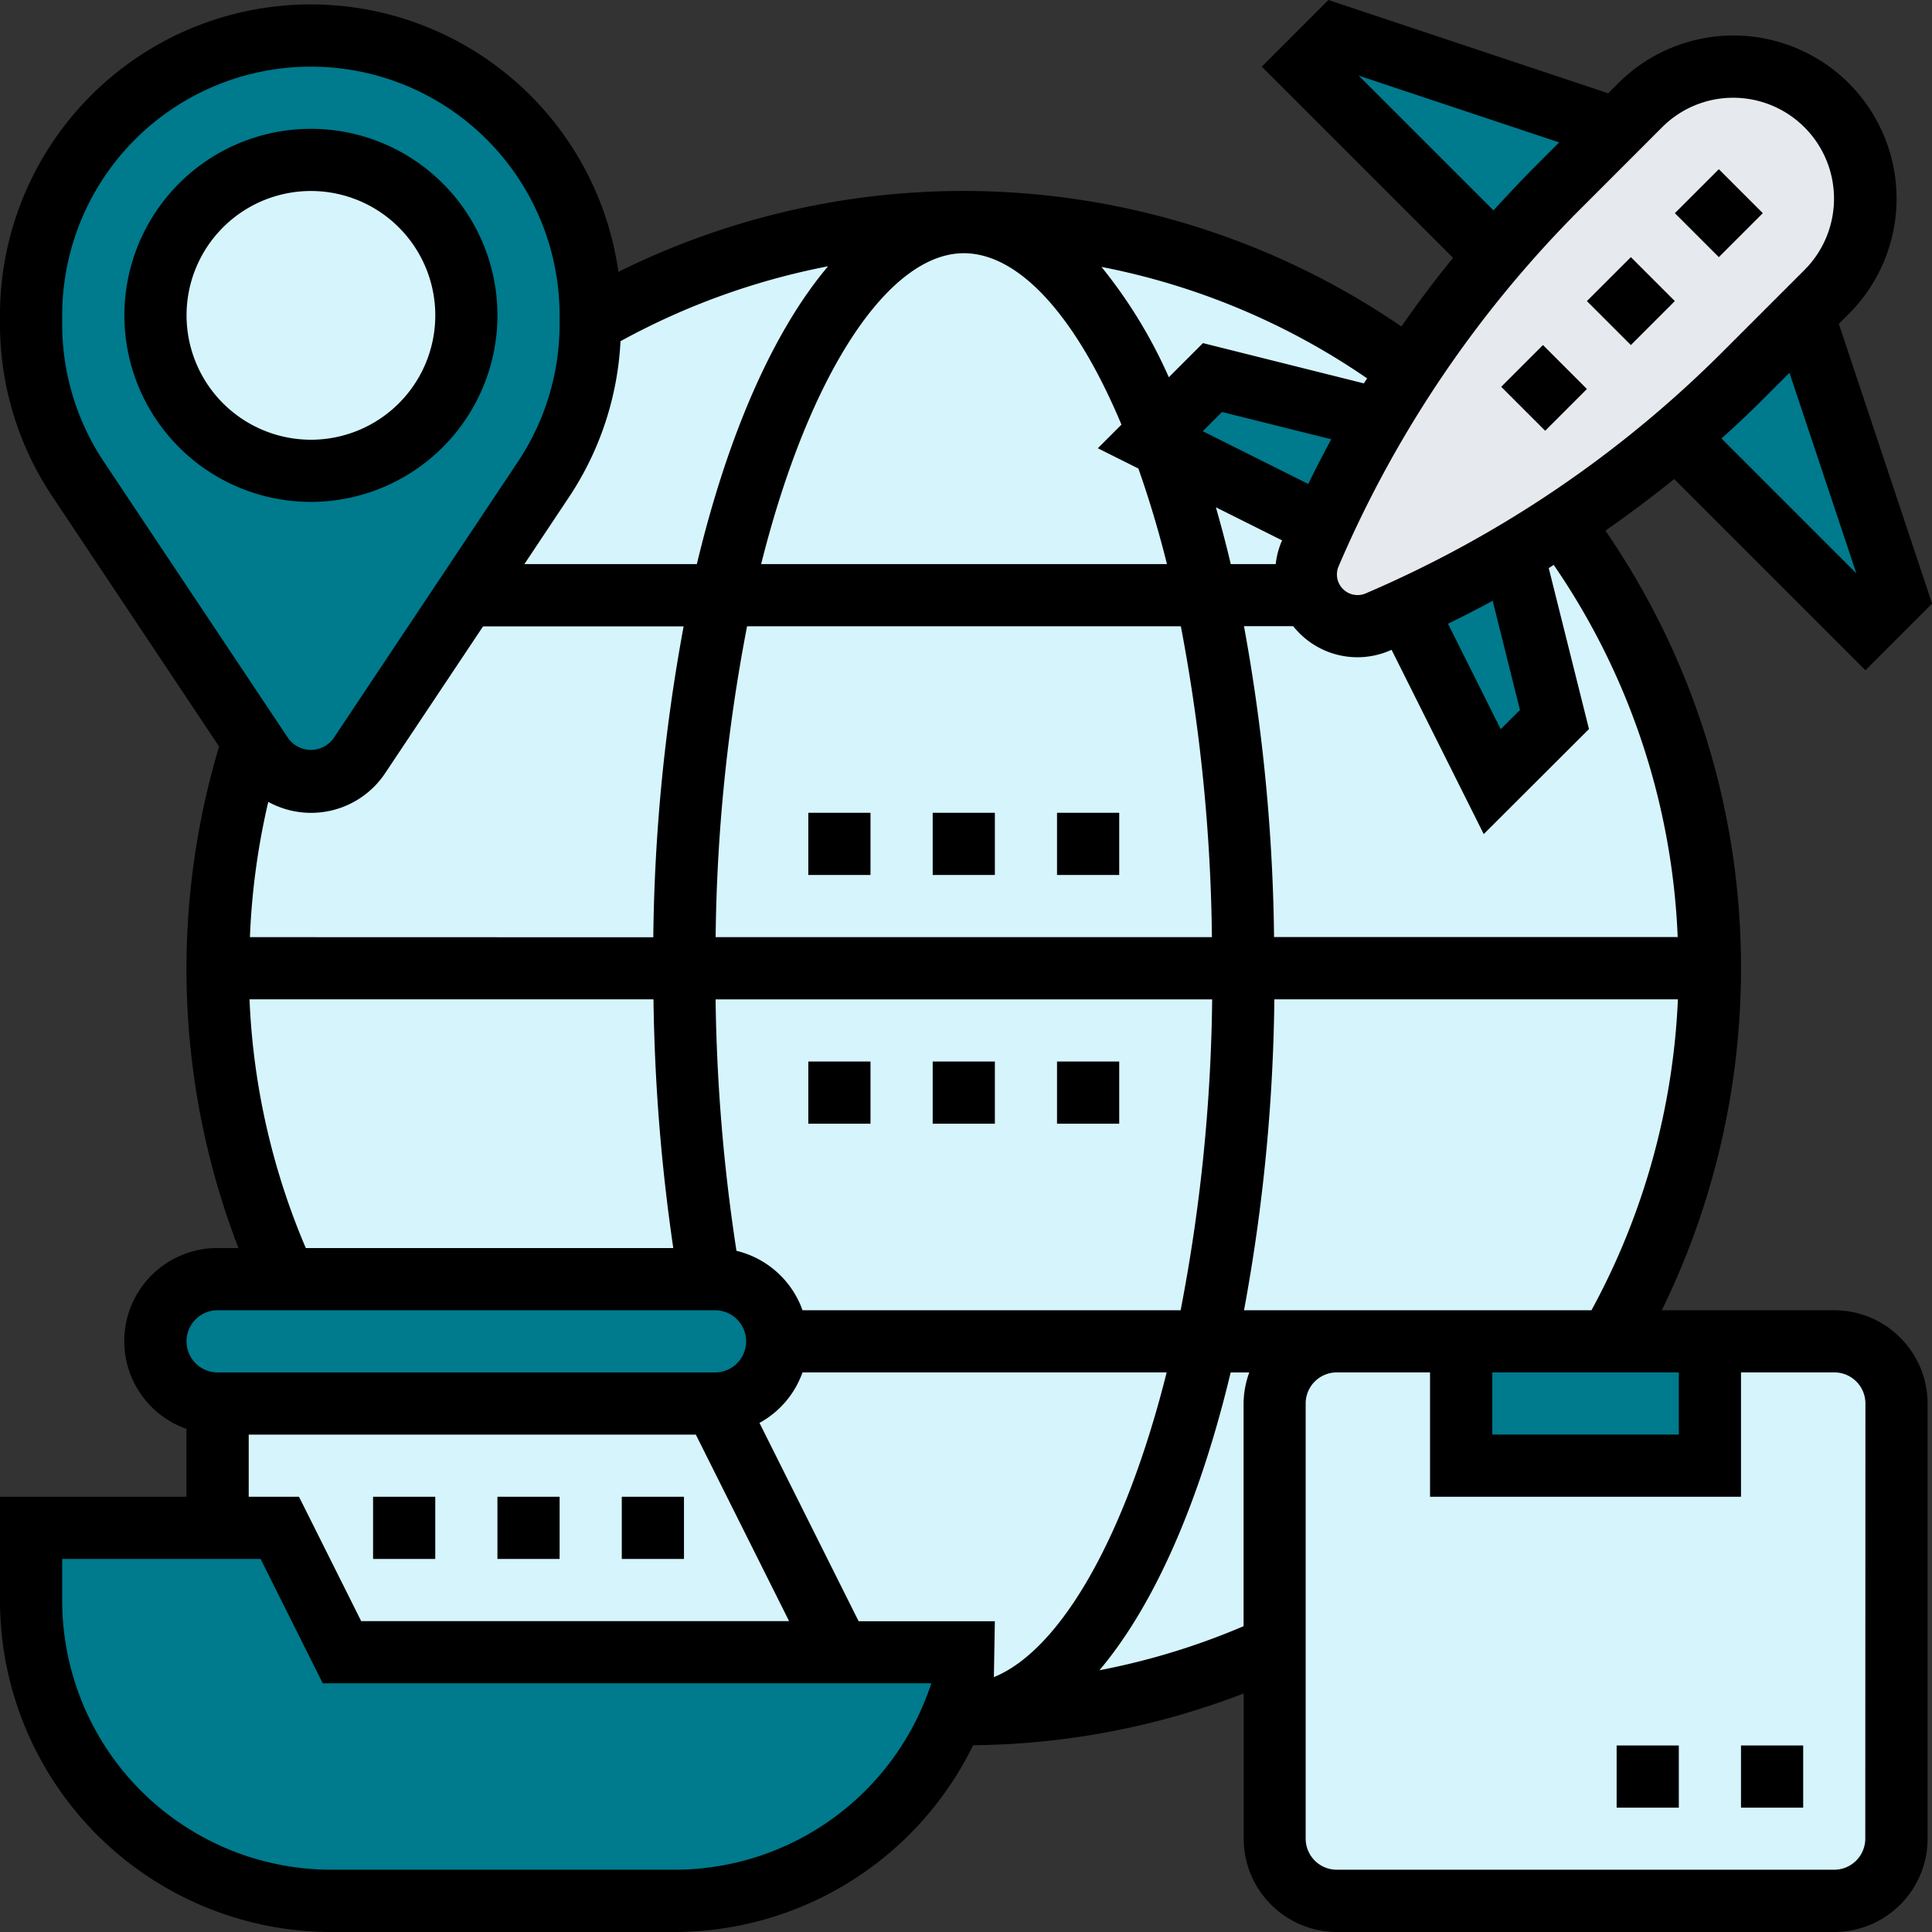
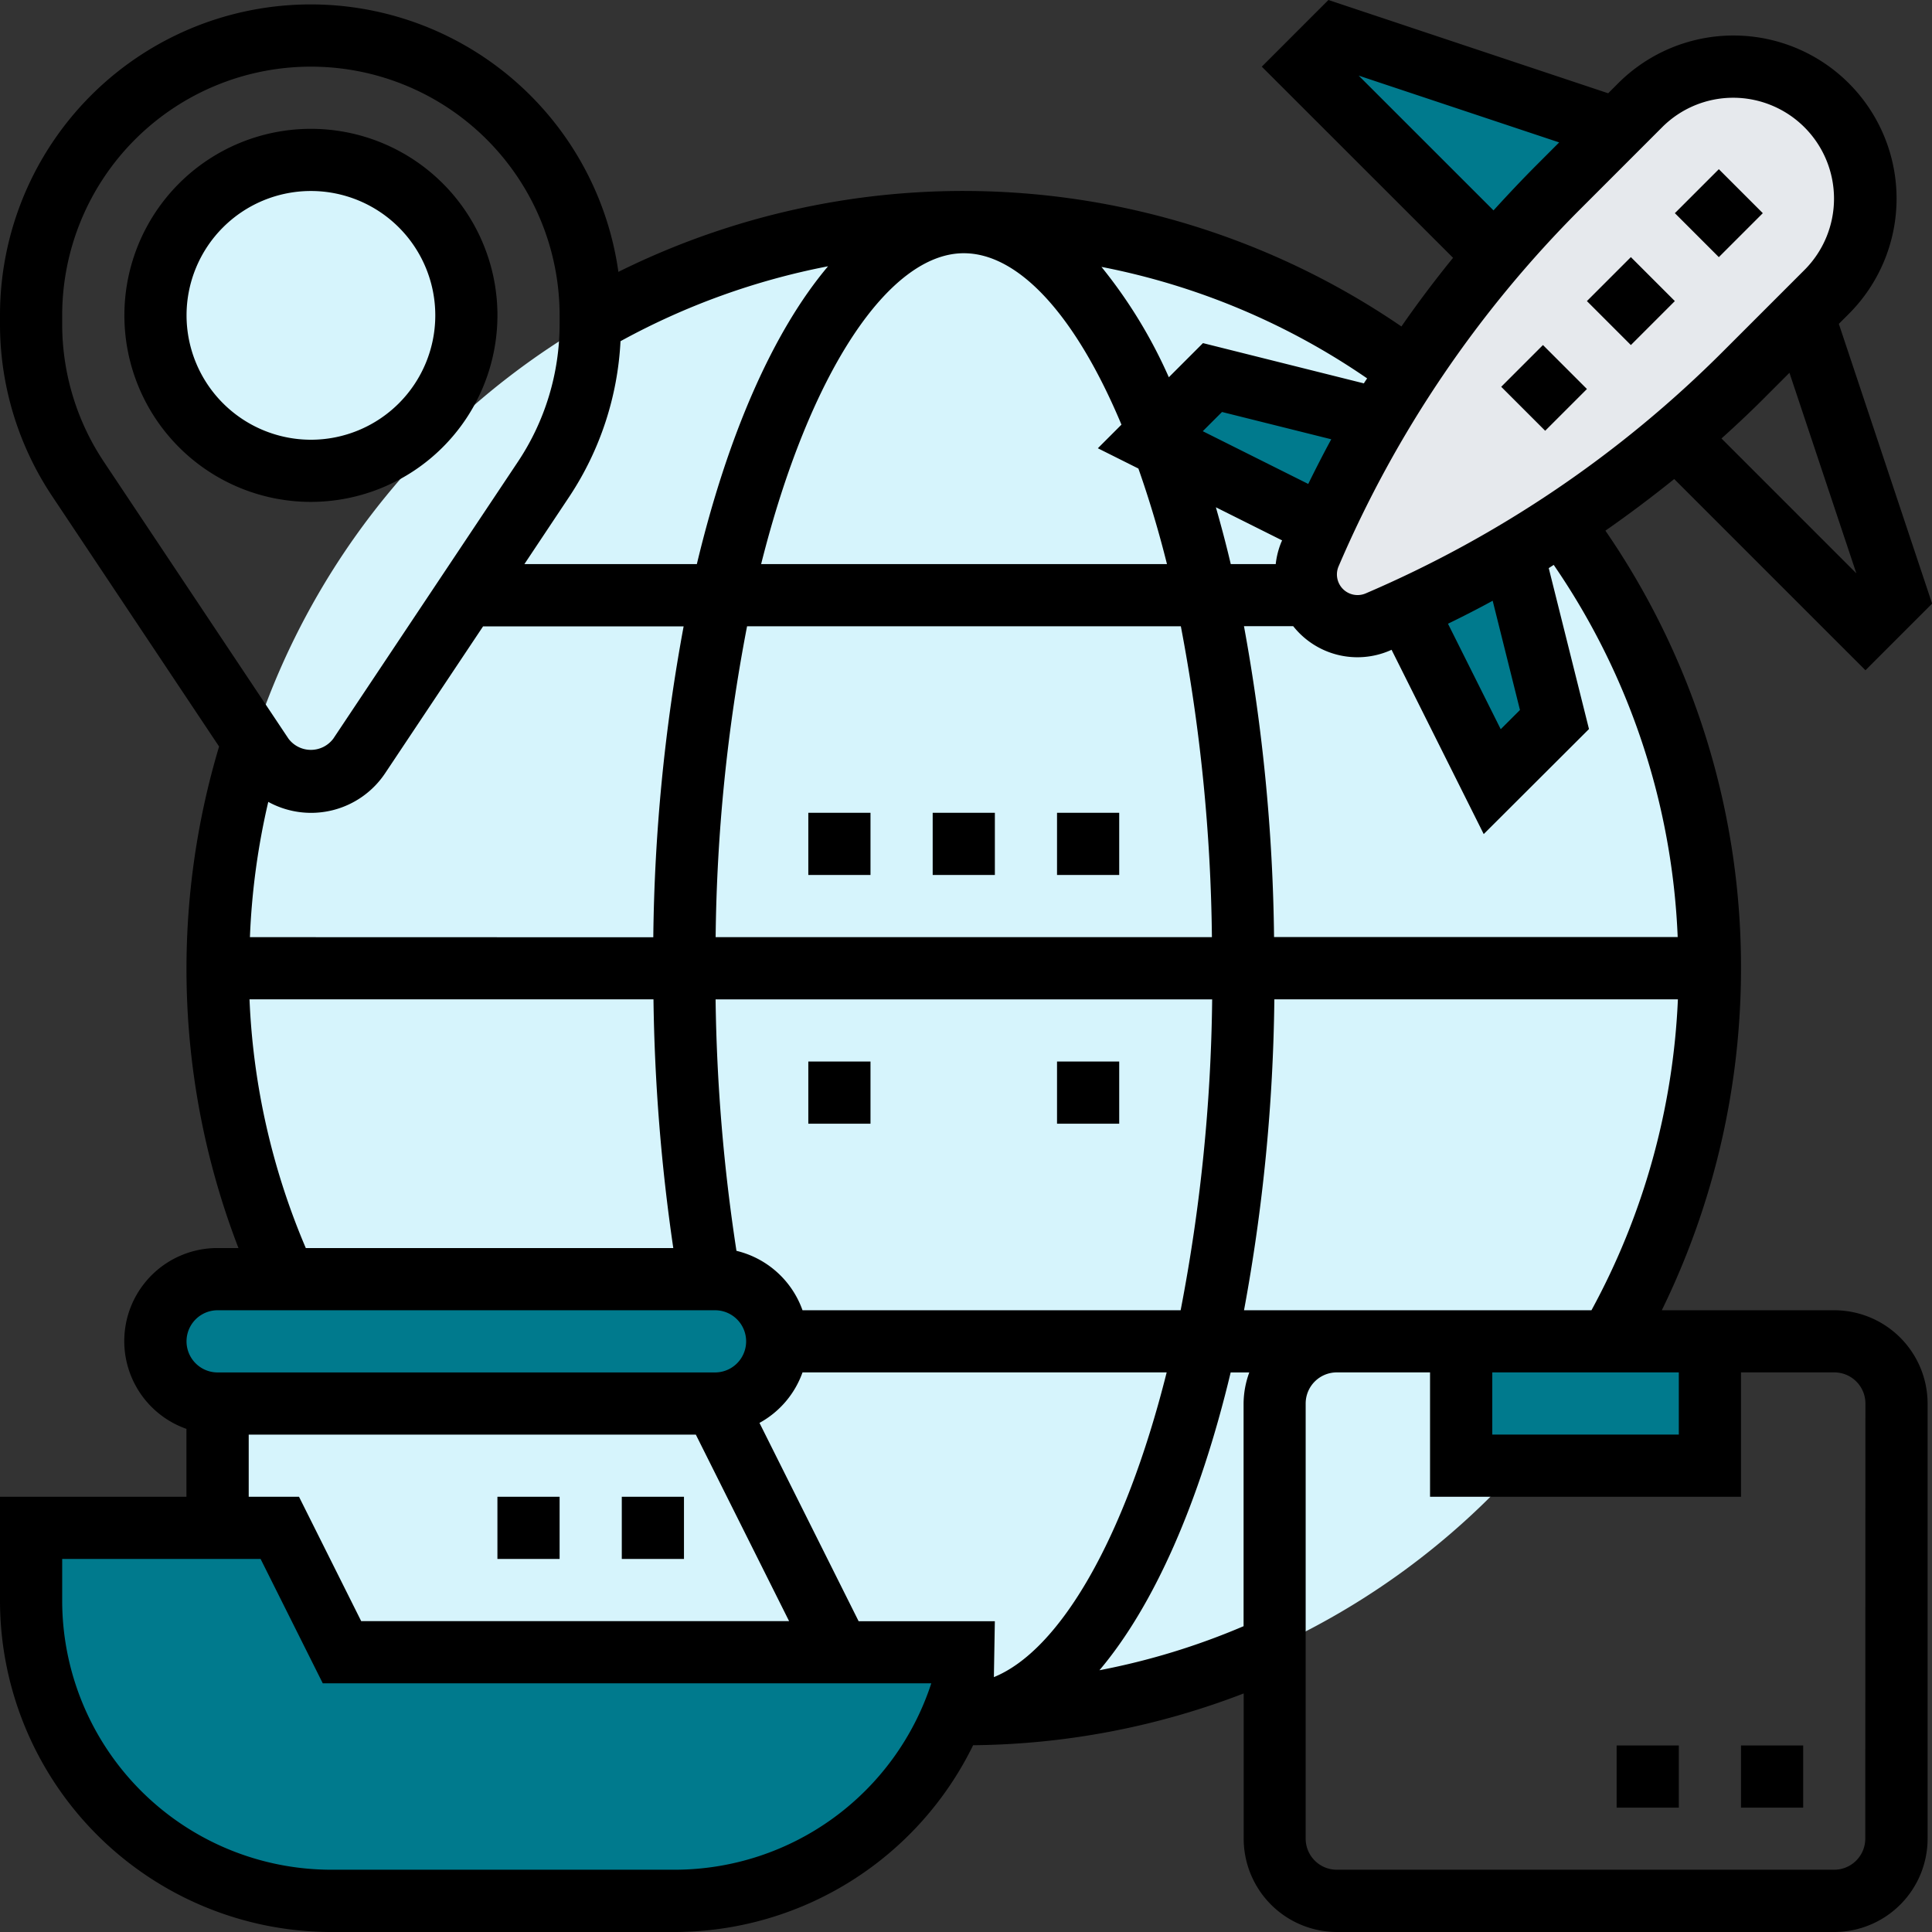
<svg xmlns="http://www.w3.org/2000/svg" width="84.26" height="84.26" viewBox="0 0 84.26 84.26">
  <rect x="0" y="0" width="84.26" height="84.26" fill="#333333" stroke="none" />
  <defs>
    <style>.a{fill:#d6f4fc;}.b{fill:#007a8d;}.c{fill:#e6e9ed;}</style>
  </defs>
  <g transform="translate(-1 -0.856)">
    <path class="a" d="M32.541,0A32.541,32.541,0,1,1,0,32.541,32.541,32.541,0,0,1,32.541,0Z" transform="translate(10.491 10.542)" />
    <path class="b" d="M37.253,55.424h5.424v1.356a13.944,13.944,0,0,1-.461,1.329H42.2c.014.014.014.027,0,.027a13.065,13.065,0,0,1-12.108,8.135H15.084A13.084,13.084,0,0,1,2,53.186V50H12.847l2.712,5.424Z" transform="translate(0.356 17.49)" />
    <path class="b" d="M30.406,42a2.72,2.72,0,0,1,2.712,2.712,2.732,2.732,0,0,1-2.712,2.712H8.712A2.72,2.72,0,0,1,6,44.712,2.732,2.732,0,0,1,8.712,42H30.406Z" transform="translate(1.779 14.643)" />
    <path class="a" d="M29.694,46l5.424,10.847H13.424l-2.712-5.424H8V46Z" transform="translate(2.491 16.066)" />
-     <path class="a" d="M66.406,44H44.712A2.72,2.72,0,0,0,42,46.712V65.694a2.72,2.72,0,0,0,2.712,2.712H66.406a2.72,2.72,0,0,0,2.712-2.712V46.712A2.72,2.72,0,0,0,66.406,44Z" transform="translate(14.592 15.355)" />
    <path class="b" d="M58.847,44v5.424H48V44H58.847Z" transform="translate(16.727 15.355)" />
-     <path class="b" d="M26.406,14.488v.095a12.28,12.28,0,0,1-2.047,6.766l-3.376,5.057L16.3,33.416a2.525,2.525,0,0,1-4.2,0l-.434-.637-7.62-11.43A12.28,12.28,0,0,1,2,14.583V14.2a12.2,12.2,0,1,1,24.406,0Z" transform="translate(0.356 0.407)" />
    <circle class="a" cx="6.779" cy="6.779" r="6.779" transform="translate(7.779 7.831)" />
    <path class="c" d="M47.366,26.66c-.407.2-.814.393-1.234.569a2.432,2.432,0,0,1-.881.176c-.61,0-1.166-.244-2.061-1.356a2.206,2.206,0,0,1-.19-.895,2.432,2.432,0,0,1,.176-.881c.176-.42.366-.827.569-1.234a43.572,43.572,0,0,1,2.441-4.664c.42-.732.868-1.437,1.342-2.142a45.442,45.442,0,0,1,3.742-4.976c.868-1.044,1.79-2.047,2.766-3.024l2.522-2.522,1.03-1.03a5.753,5.753,0,0,1,8.135,8.135l-1.03,1.03-2.522,2.522c-.976.976-1.98,1.9-3.024,2.766a45.44,45.44,0,0,1-4.976,3.742c-.705.475-1.41.922-2.142,1.342a43.571,43.571,0,0,1-4.664,2.441Z" transform="translate(14.947 0.763)" />
    <g transform="translate(51.168 2.407)">
-       <path class="b" d="M60.456,11l4.068,12.2-1.356,1.356L54.91,16.3v-.014c1.044-.868,2.047-1.79,3.024-2.766Z" transform="translate(-31.982 1.203)" />
      <path class="b" d="M56.559,6.068,54.037,8.59c-.976.976-1.9,1.98-2.766,3.024h-.014L43,3.356,44.356,2Z" transform="translate(-36.221 -2)" />
      <path class="b" d="M40.712,13l7.254,1.817a43.572,43.572,0,0,0-2.441,4.664L38.583,16.01l-.583-.3.353-.353Z" transform="translate(-38 1.915)" />
      <path class="b" d="M50.884,18.65,52.7,25.9l-2.712,2.712L46.22,21.091a43.572,43.572,0,0,0,4.664-2.441Z" transform="translate(-35.075 3.926)" />
    </g>
    <path d="M21.271,13.135a8.135,8.135,0,1,0-8.135,8.135A8.144,8.144,0,0,0,21.271,13.135Zm-13.559,0a5.424,5.424,0,1,1,5.424,5.424A5.429,5.429,0,0,1,7.712,13.135Z" transform="translate(1.424 1.475)" />
    <path d="M0,0H2.712V2.712H0Z" transform="translate(70.209 13.987) rotate(-45)" />
    <path d="M0,0H2.712V2.712H0Z" transform="translate(74.045 10.153) rotate(-45)" />
    <path d="M0,0H2.575V2.712H0Z" transform="translate(66.472 17.725) rotate(-45)" />
    <path d="M81,58H73.476A33.932,33.932,0,0,0,76.93,43.084,33.577,33.577,0,0,0,71.017,24q1.536-1.072,3-2.252l8.341,8.34,2.907-2.907-4.068-12.2.434-.434A7.109,7.109,0,0,0,71.574,4.487l-.437.437L58.936.856,56.03,3.763,64.372,12.1q-1.184,1.456-2.252,2.994A33.838,33.838,0,0,0,27.97,12.713,13.551,13.551,0,0,0,1,14.61v.373A13.519,13.519,0,0,0,3.278,22.5l7.277,10.915A33.8,33.8,0,0,0,11.4,55.287h-.913a4.058,4.058,0,0,0-1.356,7.886v2.961H1v4.541A14.458,14.458,0,0,0,15.442,85.116H30.45A14.514,14.514,0,0,0,43.441,76.97a33.628,33.628,0,0,0,11.8-2.258v6.336A4.073,4.073,0,0,0,59.3,85.116H81a4.073,4.073,0,0,0,4.068-4.068V62.066A4.075,4.075,0,0,0,81,58ZM66.083,60.71h8.135v2.712H66.083ZM59.3,58H55.255A78.958,78.958,0,0,0,56.578,44.44h17.6A31.137,31.137,0,0,1,70.408,58ZM44.346,74l.042-2.438H38.447l-4.324-8.649A4.062,4.062,0,0,0,36,60.71H51.882C50.049,68.013,47.2,72.84,44.346,74ZM36,58a4.066,4.066,0,0,0-2.881-2.592,78.593,78.593,0,0,1-.91-10.966H53.866A75.62,75.62,0,0,1,52.491,58ZM11.9,41.728a31.2,31.2,0,0,1,.8-5.9,3.882,3.882,0,0,0,5.1-1.254l4.268-6.4h8.747a78.957,78.957,0,0,0-1.323,13.559ZM33.582,28.169H52.5a76.667,76.667,0,0,1,1.355,13.559H32.211A75.628,75.628,0,0,1,33.582,28.169ZM43.033,11.9c2.409,0,4.888,2.728,6.877,7.476l-1.03,1.03,1.768.884c.461,1.308.88,2.7,1.247,4.168h-17.7C36.31,17.036,39.787,11.9,43.033,11.9ZM58.056,21.962l-4.6-2.3.839-.838,4.765,1.19C58.711,20.655,58.38,21.306,58.056,21.962Zm-1.139,2.462-.034.073a3.534,3.534,0,0,0-.245.96H54.677c-.2-.85-.419-1.673-.649-2.477Zm17.248,17.3h-17.6a79.831,79.831,0,0,0-1.312-13.559H57.4a3.573,3.573,0,0,0,4.215,1.064l.075-.034,4.019,8.038L70.3,32.652l-1.755-7.019c.073-.045.144-.094.217-.14a30.857,30.857,0,0,1,5.407,16.235ZM66.1,27.056l1.19,4.765-.839.838-2.3-4.6C64.811,27.737,65.462,27.406,66.1,27.056Zm15.861-1.195-5.882-5.882c.682-.614,1.352-1.243,2-1.9l.964-.964ZM76.6,5.119a4.4,4.4,0,0,1,3.109,7.5l-3.543,3.543A49.671,49.671,0,0,1,60.552,26.74a.9.9,0,0,1-1.177-1.174A49.69,49.69,0,0,1,69.948,9.949L73.49,6.406h0A4.375,4.375,0,0,1,76.6,5.119ZM60.256,4.154,69,7.067l-.964.965c-.652.652-1.281,1.322-1.9,2Zm.226,13.422L53.465,15.82l-1.489,1.489a21.368,21.368,0,0,0-2.938-4.813,30.8,30.8,0,0,1,11.586,4.862c-.047.075-.1.145-.141.218ZM28.062,15.737a31.071,31.071,0,0,1,9.052-3.268c-2.392,2.834-4.375,7.356-5.722,12.988H23.871L25.84,22.5A13.492,13.492,0,0,0,28.062,15.737Zm-24.35-.754V14.61a10.847,10.847,0,1,1,21.694,0v.373A10.816,10.816,0,0,1,23.584,21L15.538,33.068a1.221,1.221,0,0,1-1.959,0L5.533,21a10.822,10.822,0,0,1-1.821-6.017ZM11.882,44.44H29.5a81.89,81.89,0,0,0,.864,10.847H14.337A30.884,30.884,0,0,1,11.882,44.44ZM10.491,58H32.185a1.356,1.356,0,1,1,0,2.712H10.491a1.356,1.356,0,1,1,0-2.712Zm1.356,5.424h19.5l4.068,8.135H16.753l-2.712-5.424H11.847ZM30.45,82.4H15.442a11.743,11.743,0,0,1-11.73-11.73V68.846h8.653l2.712,5.424H41.616A11.783,11.783,0,0,1,30.45,82.4Zm18.5-8.7c2.392-2.834,4.377-7.357,5.723-12.989h.812a4.022,4.022,0,0,0-.249,1.356v9.712A30.693,30.693,0,0,1,48.95,73.7Zm33.4,7.349A1.357,1.357,0,0,1,81,82.4H59.3a1.357,1.357,0,0,1-1.356-1.356V62.066A1.357,1.357,0,0,1,59.3,60.71h4.068v5.424H76.93V60.71H81a1.357,1.357,0,0,1,1.356,1.356Z" />
    <path d="M57,57h2.712v2.712H57Z" transform="translate(19.93 19.981)" />
    <path d="M53,57h2.712v2.712H53Z" transform="translate(18.506 19.981)" />
-     <path d="M13,49h2.712v2.712H13Z" transform="translate(4.271 17.134)" />
    <path d="M17,49h2.712v2.712H17Z" transform="translate(5.694 17.134)" />
    <path d="M21,49h2.712v2.712H21Z" transform="translate(7.118 17.134)" />
    <path d="M27,35h2.712v2.712H27Z" transform="translate(9.253 12.152)" />
-     <path d="M31,35h2.712v2.712H31Z" transform="translate(10.677 12.152)" />
    <path d="M35,35h2.712v2.712H35Z" transform="translate(12.1 12.152)" />
    <path d="M31,27h2.712v2.712H31Z" transform="translate(10.677 9.304)" />
    <path d="M27,27h2.712v2.712H27Z" transform="translate(9.253 9.304)" />
    <path d="M35,27h2.712v2.712H35Z" transform="translate(12.1 9.304)" />
  </g>
</svg>